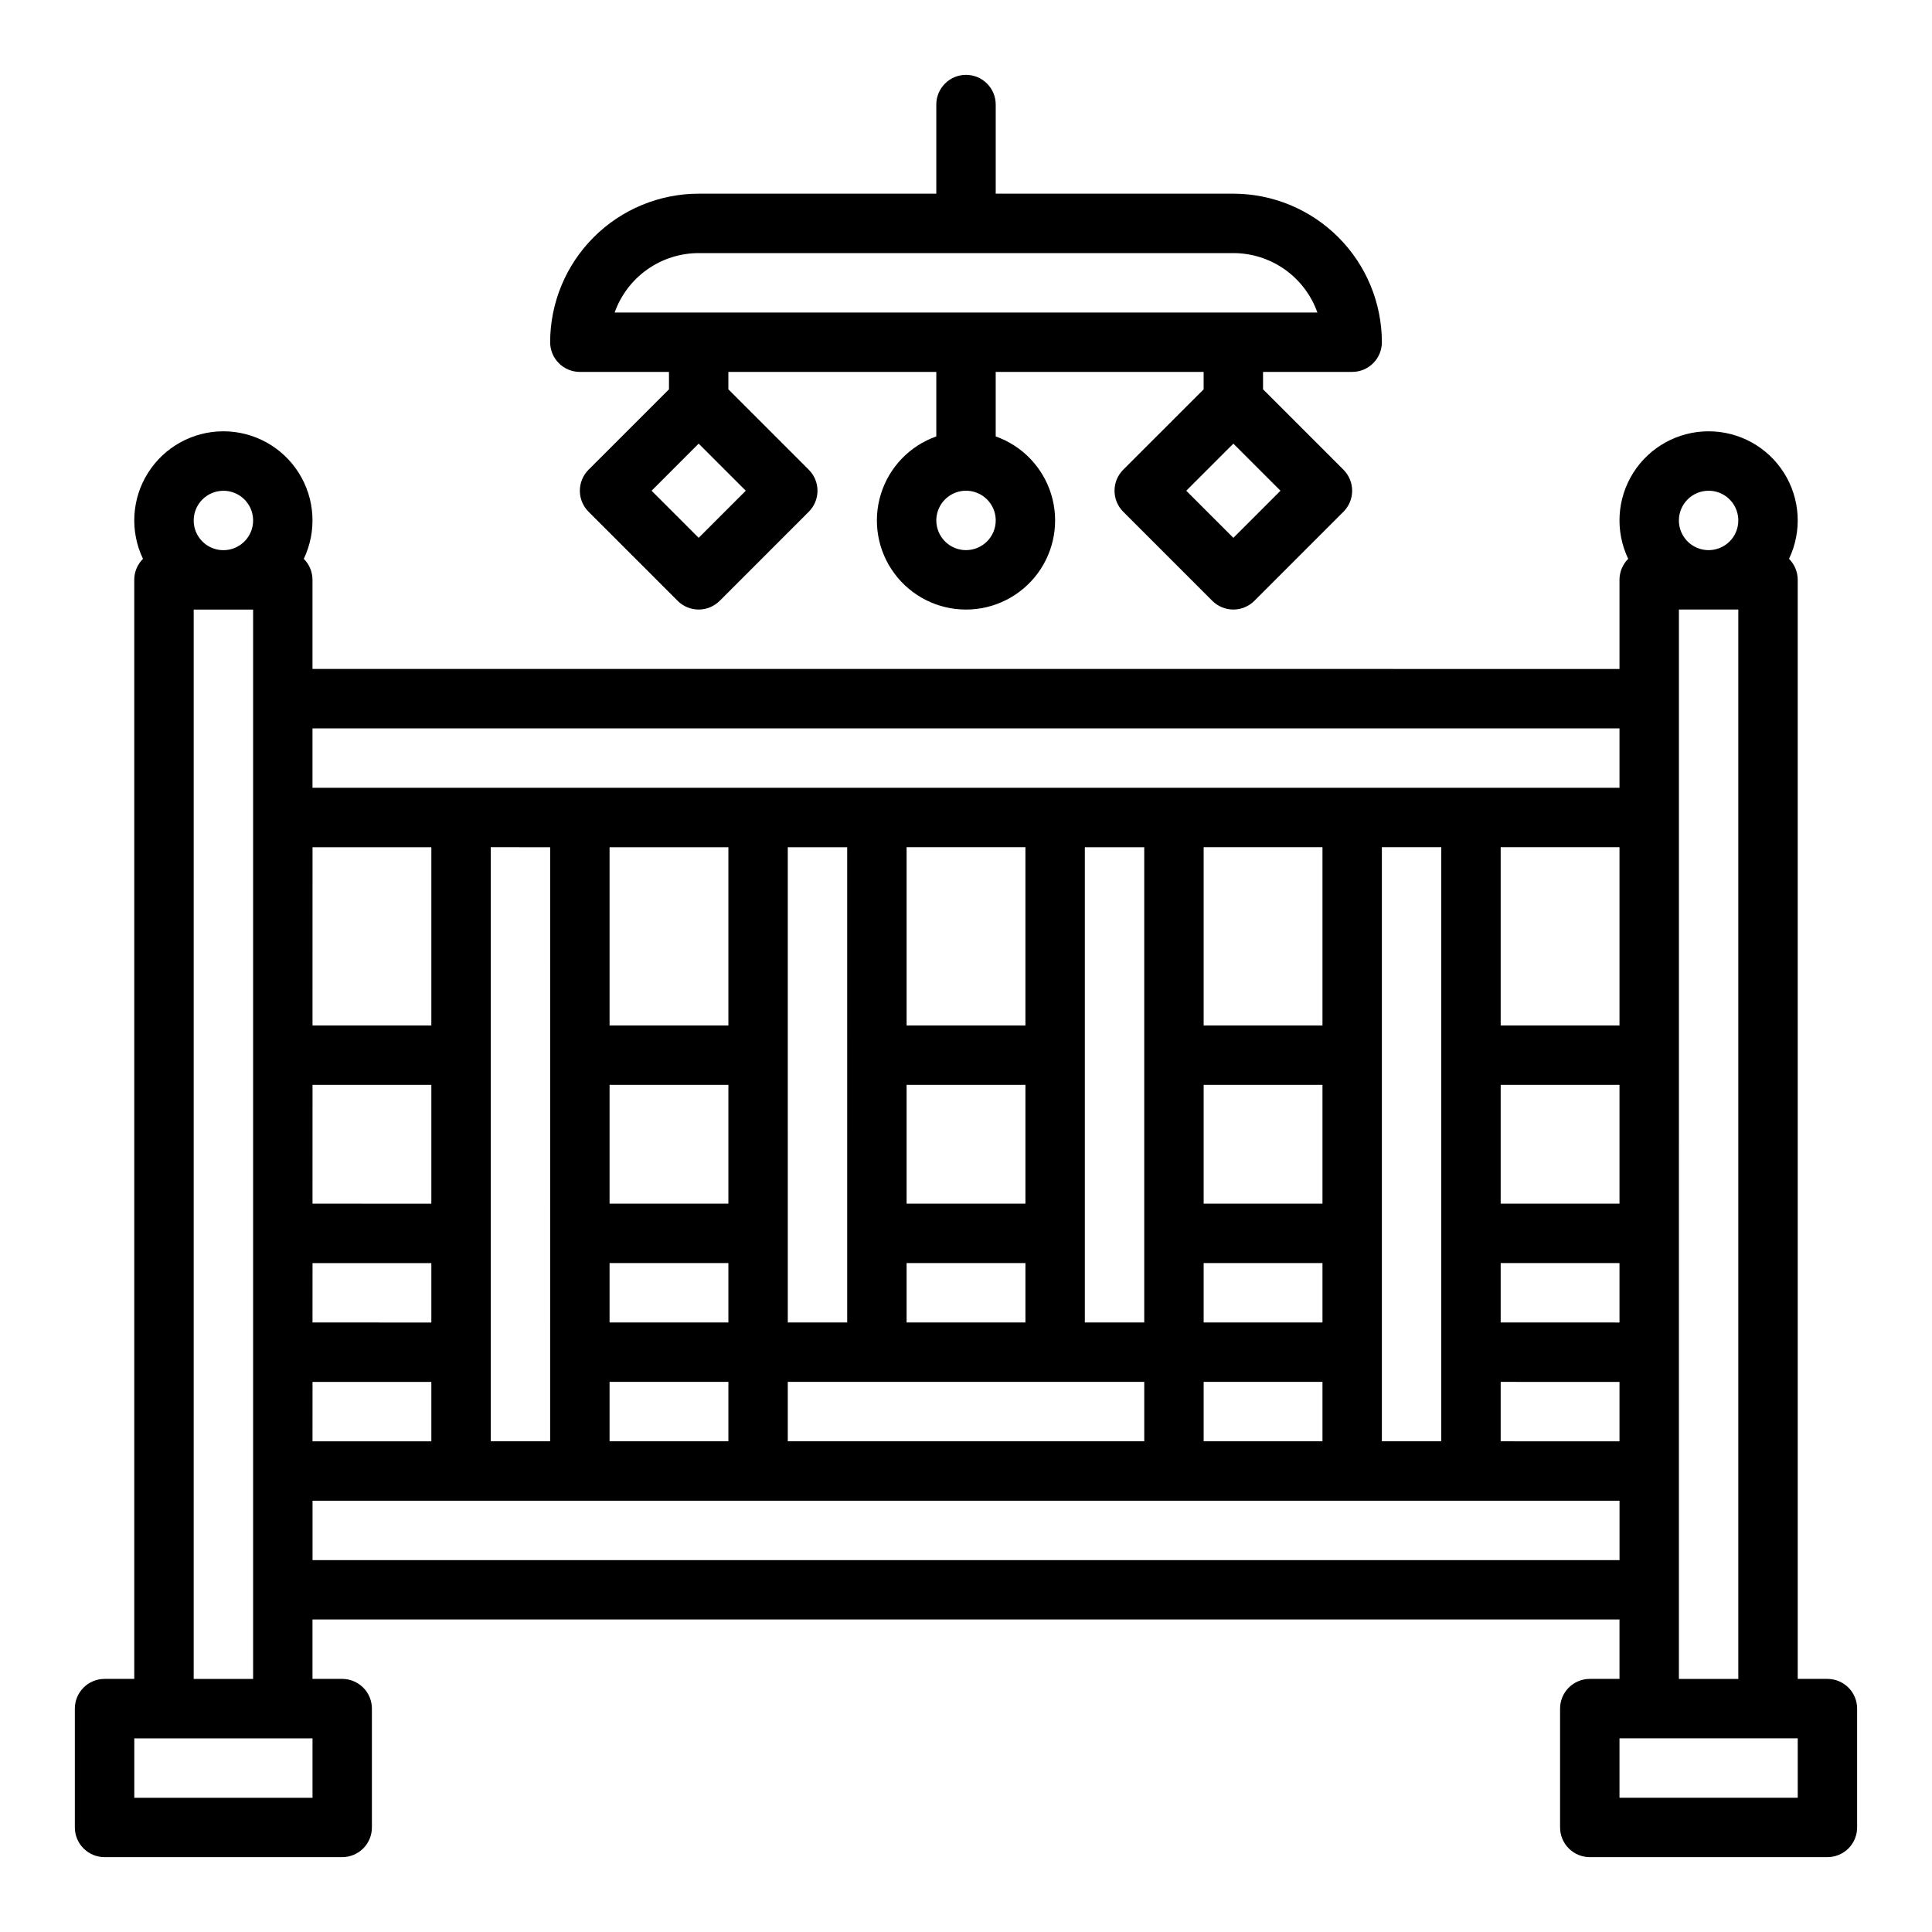
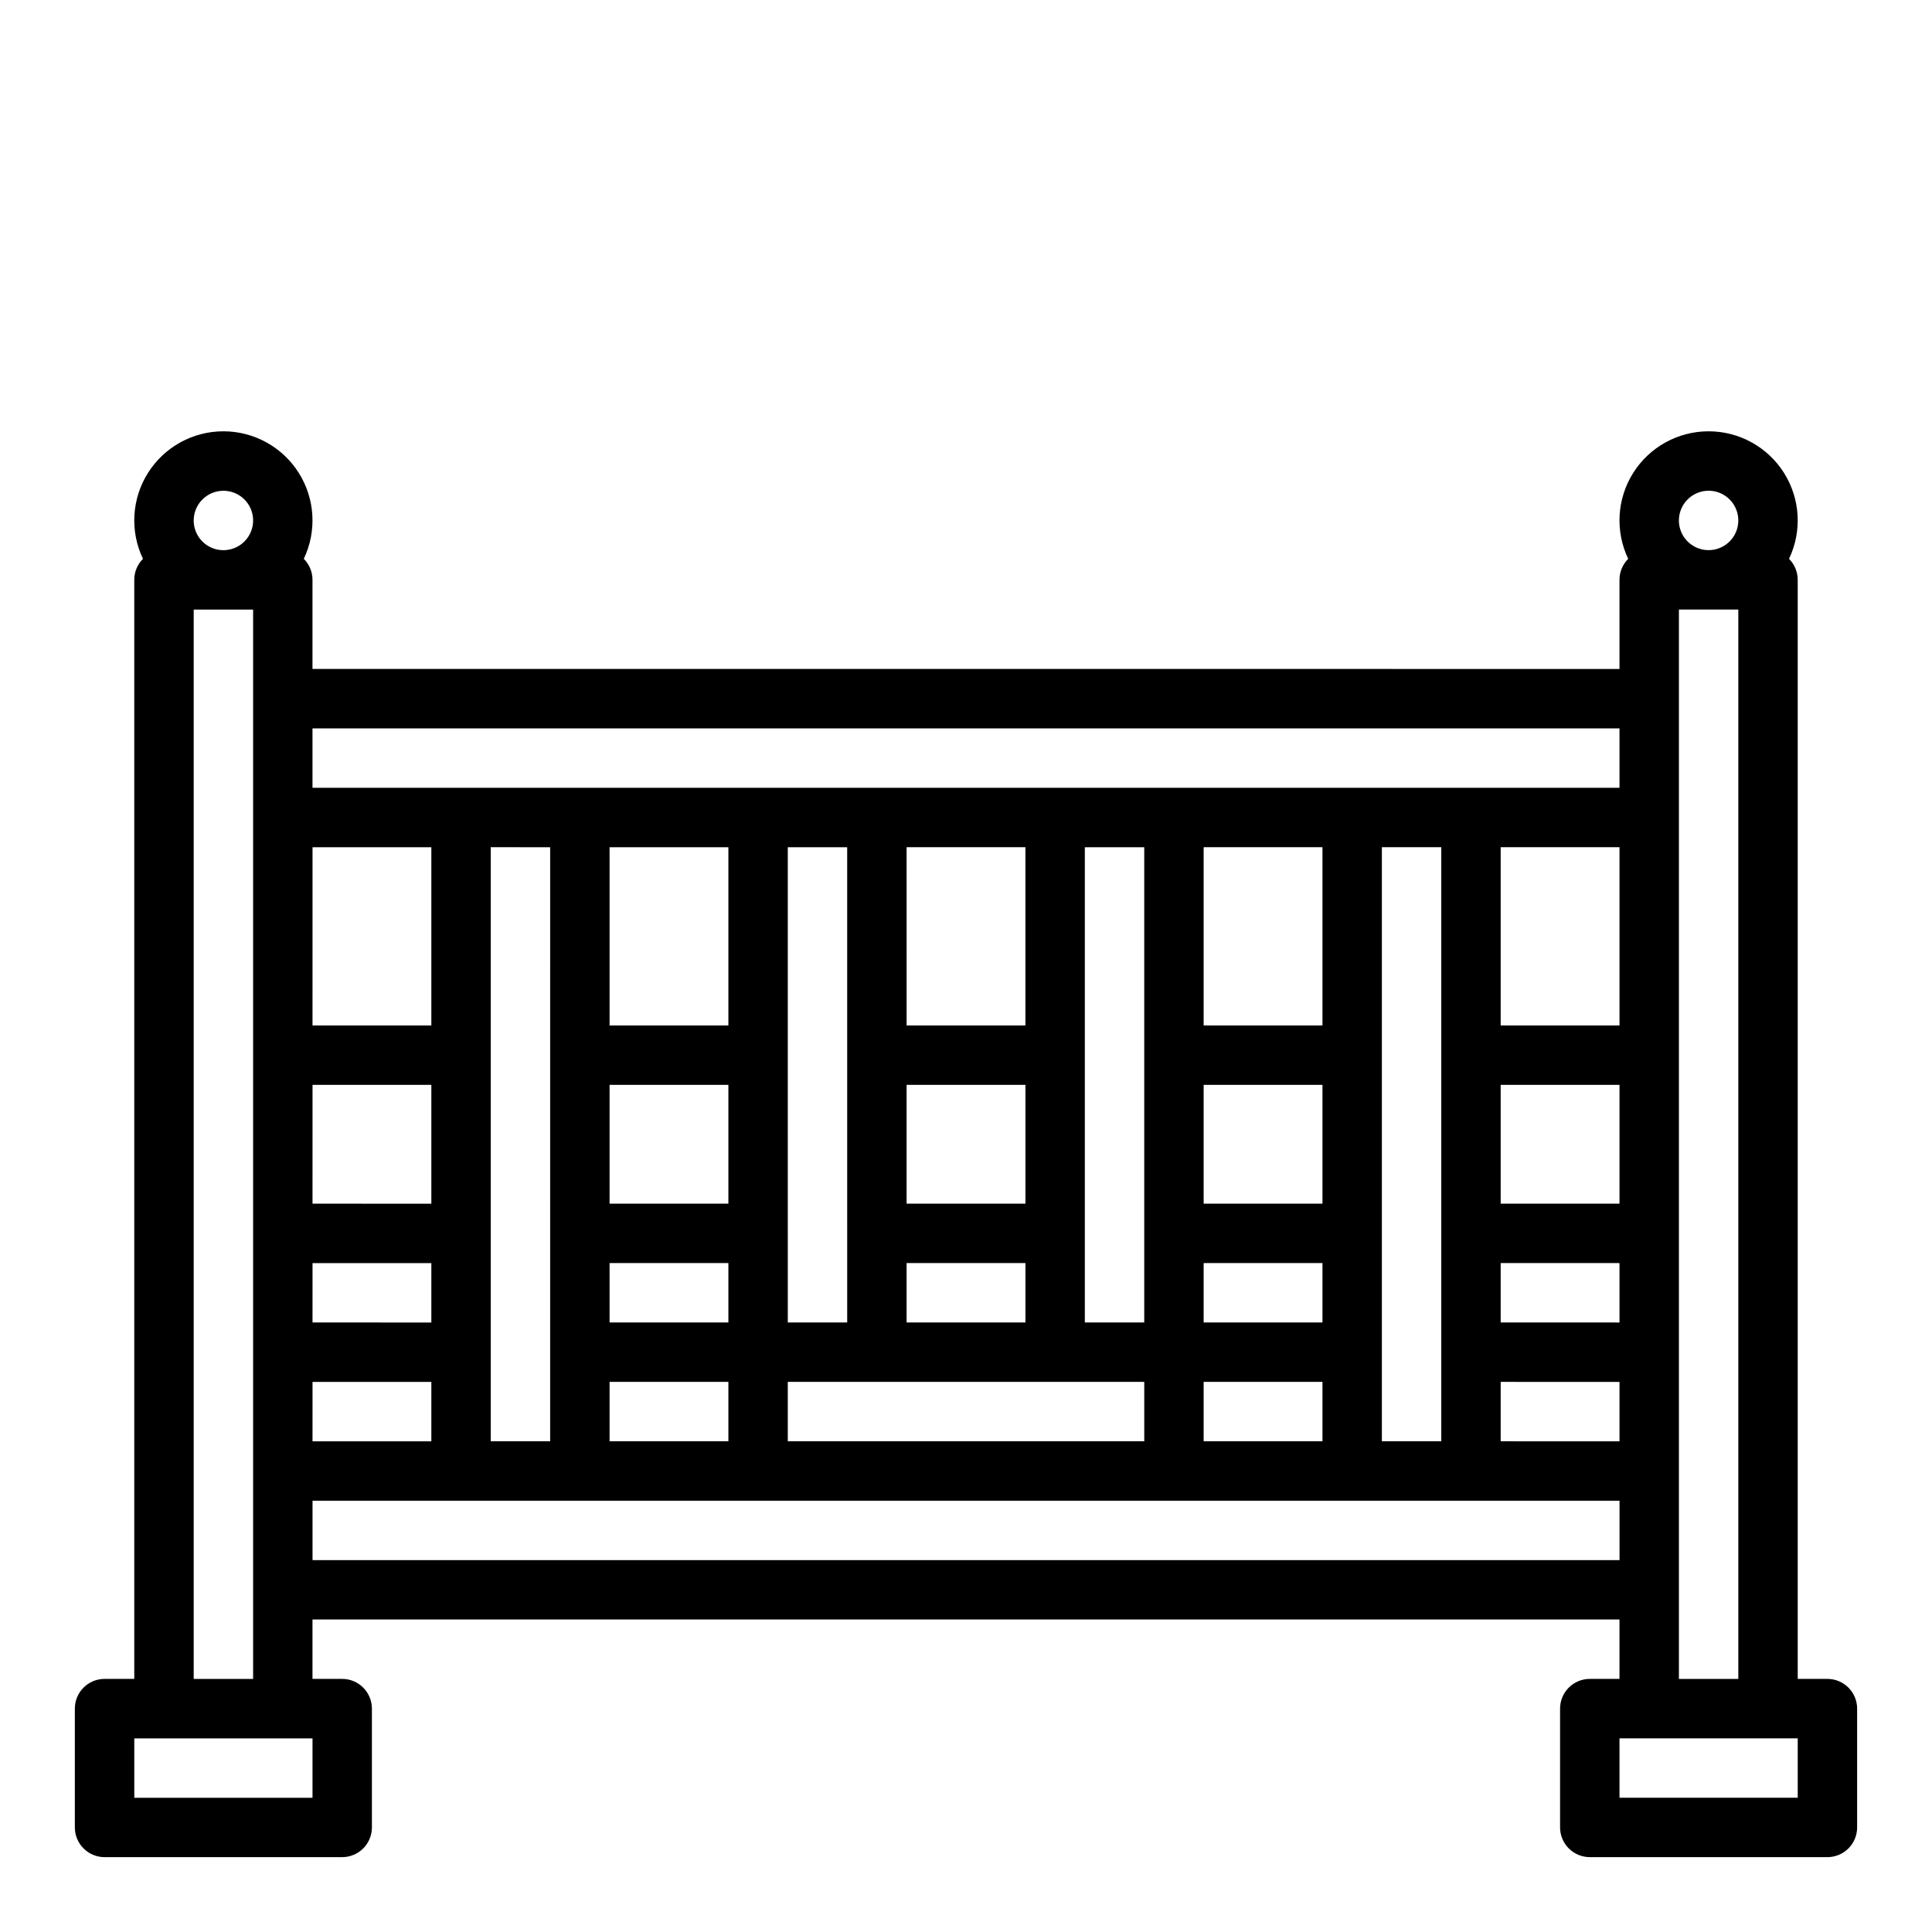
<svg xmlns="http://www.w3.org/2000/svg" fill="#000000" width="800px" height="800px" version="1.1" viewBox="144 144 512 512">
  <g>
-     <path d="m502.34 242.56c2.086 0 4.09-0.828 5.566-2.305 1.477-1.477 2.305-3.481 2.305-5.566-0.012-10.438-4.164-20.441-11.543-27.82-7.379-7.379-17.383-11.531-27.816-11.543h-62.977v-23.613c0-4.348-3.523-7.875-7.871-7.875s-7.875 3.527-7.875 7.875v23.613h-62.977c-10.434 0.012-20.438 4.164-27.816 11.543-7.379 7.379-11.531 17.383-11.543 27.82 0 2.086 0.832 4.09 2.309 5.566 1.473 1.477 3.477 2.305 5.566 2.305h23.617v4.613l-21.312 21.309c-1.477 1.477-2.309 3.477-2.309 5.566 0 2.086 0.832 4.09 2.309 5.566l23.617 23.617h-0.004c1.477 1.477 3.481 2.305 5.566 2.305 2.09 0 4.094-0.828 5.57-2.305l23.617-23.617h-0.004c1.477-1.477 2.309-3.481 2.309-5.566 0-2.09-0.832-4.09-2.309-5.566l-21.309-21.309v-4.613h55.105v17.098h-0.004c-7.059 2.496-12.516 8.191-14.707 15.352-2.191 7.16-0.859 14.938 3.594 20.957 4.453 6.019 11.5 9.574 18.988 9.574s14.531-3.555 18.984-9.574c4.453-6.019 5.789-13.797 3.598-20.957-2.195-7.16-7.652-12.855-14.711-15.352v-17.098h55.105v4.613l-21.312 21.309c-1.477 1.477-2.305 3.477-2.305 5.566 0 2.086 0.828 4.09 2.305 5.566l23.617 23.617c1.477 1.477 3.477 2.305 5.566 2.305 2.086 0 4.09-0.828 5.566-2.305l23.617-23.617c1.473-1.477 2.305-3.481 2.305-5.566 0-2.09-0.832-4.09-2.305-5.566l-21.312-21.309v-4.613zm-160.7 31.488-12.484 12.484-12.48-12.484 12.48-12.484zm58.367 15.742c-3.184 0-6.055-1.918-7.273-4.859-1.219-2.941-0.547-6.328 1.707-8.578 2.25-2.25 5.637-2.926 8.578-1.707 2.941 1.219 4.859 4.09 4.859 7.273-0.004 4.348-3.527 7.867-7.871 7.871zm83.332-15.742-12.484 12.484-12.484-12.484 12.484-12.484zm-176.45-47.234c1.633-4.602 4.652-8.582 8.637-11.402 3.988-2.816 8.75-4.336 13.629-4.34h141.7c4.883 0.004 9.645 1.523 13.629 4.34 3.988 2.82 7.004 6.801 8.637 11.402z" />
    <path d="m171.71 636.16h62.977c2.086 0 4.09-0.832 5.566-2.305 1.477-1.477 2.305-3.481 2.305-5.566v-31.488c0-2.09-0.828-4.09-2.305-5.566-1.477-1.477-3.481-2.309-5.566-2.309h-7.875v-15.742h346.37v15.742h-7.871c-4.348 0-7.875 3.527-7.875 7.875v31.488c0 2.086 0.832 4.09 2.309 5.566 1.477 1.473 3.477 2.305 5.566 2.305h62.977c2.086 0 4.09-0.832 5.566-2.305 1.473-1.477 2.305-3.481 2.305-5.566v-31.488c0-2.09-0.832-4.09-2.305-5.566-1.477-1.477-3.481-2.309-5.566-2.309h-7.871l-0.004-291.26c0.004-2.09-0.828-4.094-2.305-5.57 3.496-7.316 2.992-15.918-1.332-22.777-4.328-6.859-11.867-11.02-19.977-11.02s-15.652 4.16-19.98 11.02c-4.324 6.859-4.824 15.461-1.328 22.777-1.48 1.477-2.312 3.481-2.309 5.57v23.617l-346.37-0.004v-23.613c0.004-2.09-0.828-4.094-2.305-5.57 3.496-7.316 2.992-15.918-1.332-22.777s-11.867-11.02-19.977-11.02-15.652 4.16-19.977 11.02c-4.328 6.859-4.828 15.461-1.332 22.777-1.48 1.477-2.312 3.481-2.309 5.57v291.26h-7.871c-4.348 0-7.875 3.527-7.875 7.875v31.488c0 2.086 0.832 4.09 2.309 5.566 1.477 1.473 3.477 2.305 5.566 2.305zm425.09-362.11c3.184 0 6.051 1.918 7.269 4.859s0.547 6.328-1.703 8.578c-2.254 2.25-5.641 2.926-8.582 1.707s-4.859-4.09-4.859-7.273c0.008-4.344 3.527-7.867 7.875-7.871zm-7.871 31.488h15.742v283.39h-15.746zm31.488 299.14v15.742h-47.234v-15.742zm-47.234-173.18v31.488h-31.488v-31.488zm-31.488-15.742v-47.234h31.488v47.23zm31.488 62.977v15.742l-31.488-0.004v-15.742zm0 31.488v15.742l-31.488-0.004v-15.742zm-346.37-173.19h346.37v15.742h-346.37zm299.14 31.488v157.44h-15.742v-157.44zm-62.973 125.95v-15.742h31.488v15.742zm31.488 15.742v15.742l-31.488 0.004v-15.742zm-31.488-47.23v-31.484h31.488v31.488zm0-47.23v-47.23h31.488v47.23zm-15.742 94.465v15.742h-94.469v-15.742zm-94.465-15.742-0.004-125.95h15.742l0.004 125.95zm62.977-62.977v31.488h-31.492v-31.488zm-31.488-15.742-0.004-47.234h31.488v47.23zm31.488 62.977v15.742l-31.492-0.004v-15.742zm15.742 15.742v-125.95h15.742v125.95zm-125.95 0v-15.746h31.488v15.742zm31.488 15.742v15.742h-31.488v-15.742zm-31.488-47.23v-31.488h31.488v31.488zm0-47.23v-47.234h31.488v47.23zm-15.742-47.23-0.004 157.43h-15.742v-157.44zm-62.977 0h31.488v47.23l-31.492-0.004zm0 62.977h31.488v31.488l-31.492-0.004zm0 47.23h31.488v15.742l-31.492-0.004zm0 31.488h31.488v15.742l-31.492-0.004zm0 31.488 346.37-0.004v15.742h-346.37zm-23.617-267.65c3.184 0 6.055 1.918 7.273 4.859 1.215 2.941 0.543 6.328-1.707 8.578-2.254 2.25-5.637 2.926-8.582 1.707-2.941-1.219-4.859-4.09-4.859-7.273 0.008-4.344 3.527-7.867 7.875-7.871zm-7.871 31.488h15.742v283.39h-15.746zm-15.746 299.14h47.23v15.742h-47.23z" />
  </g>
</svg>